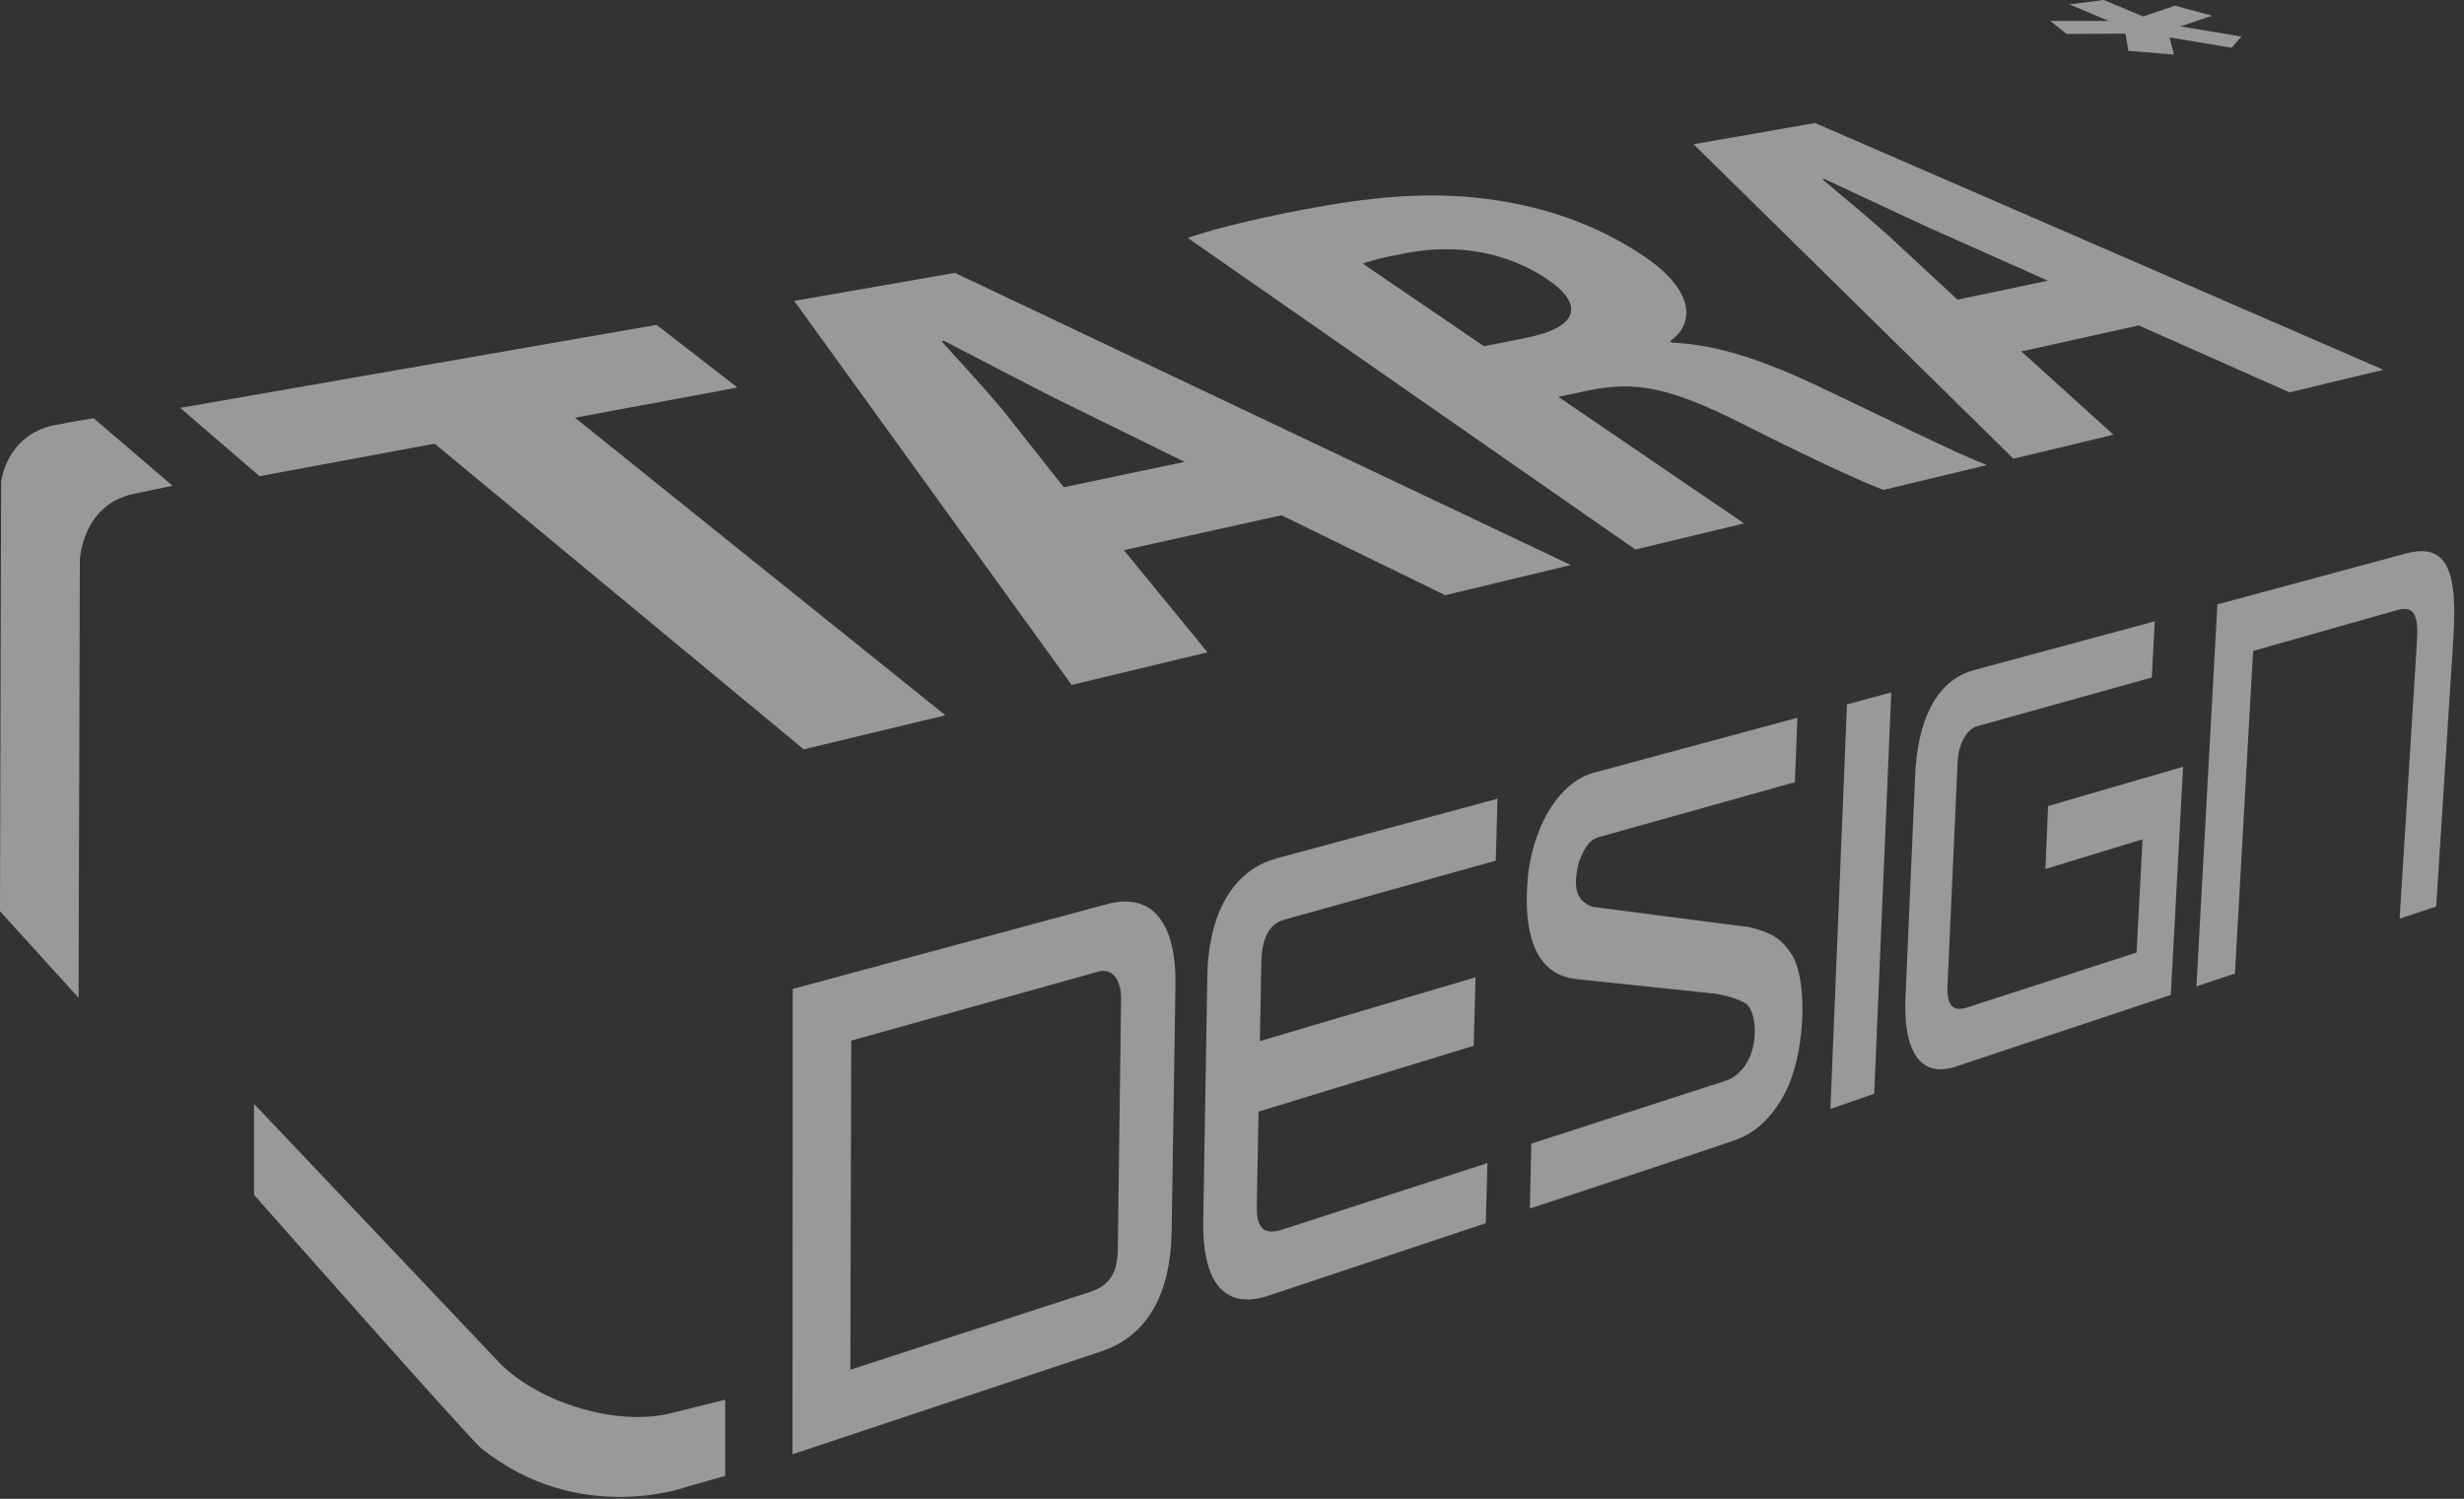
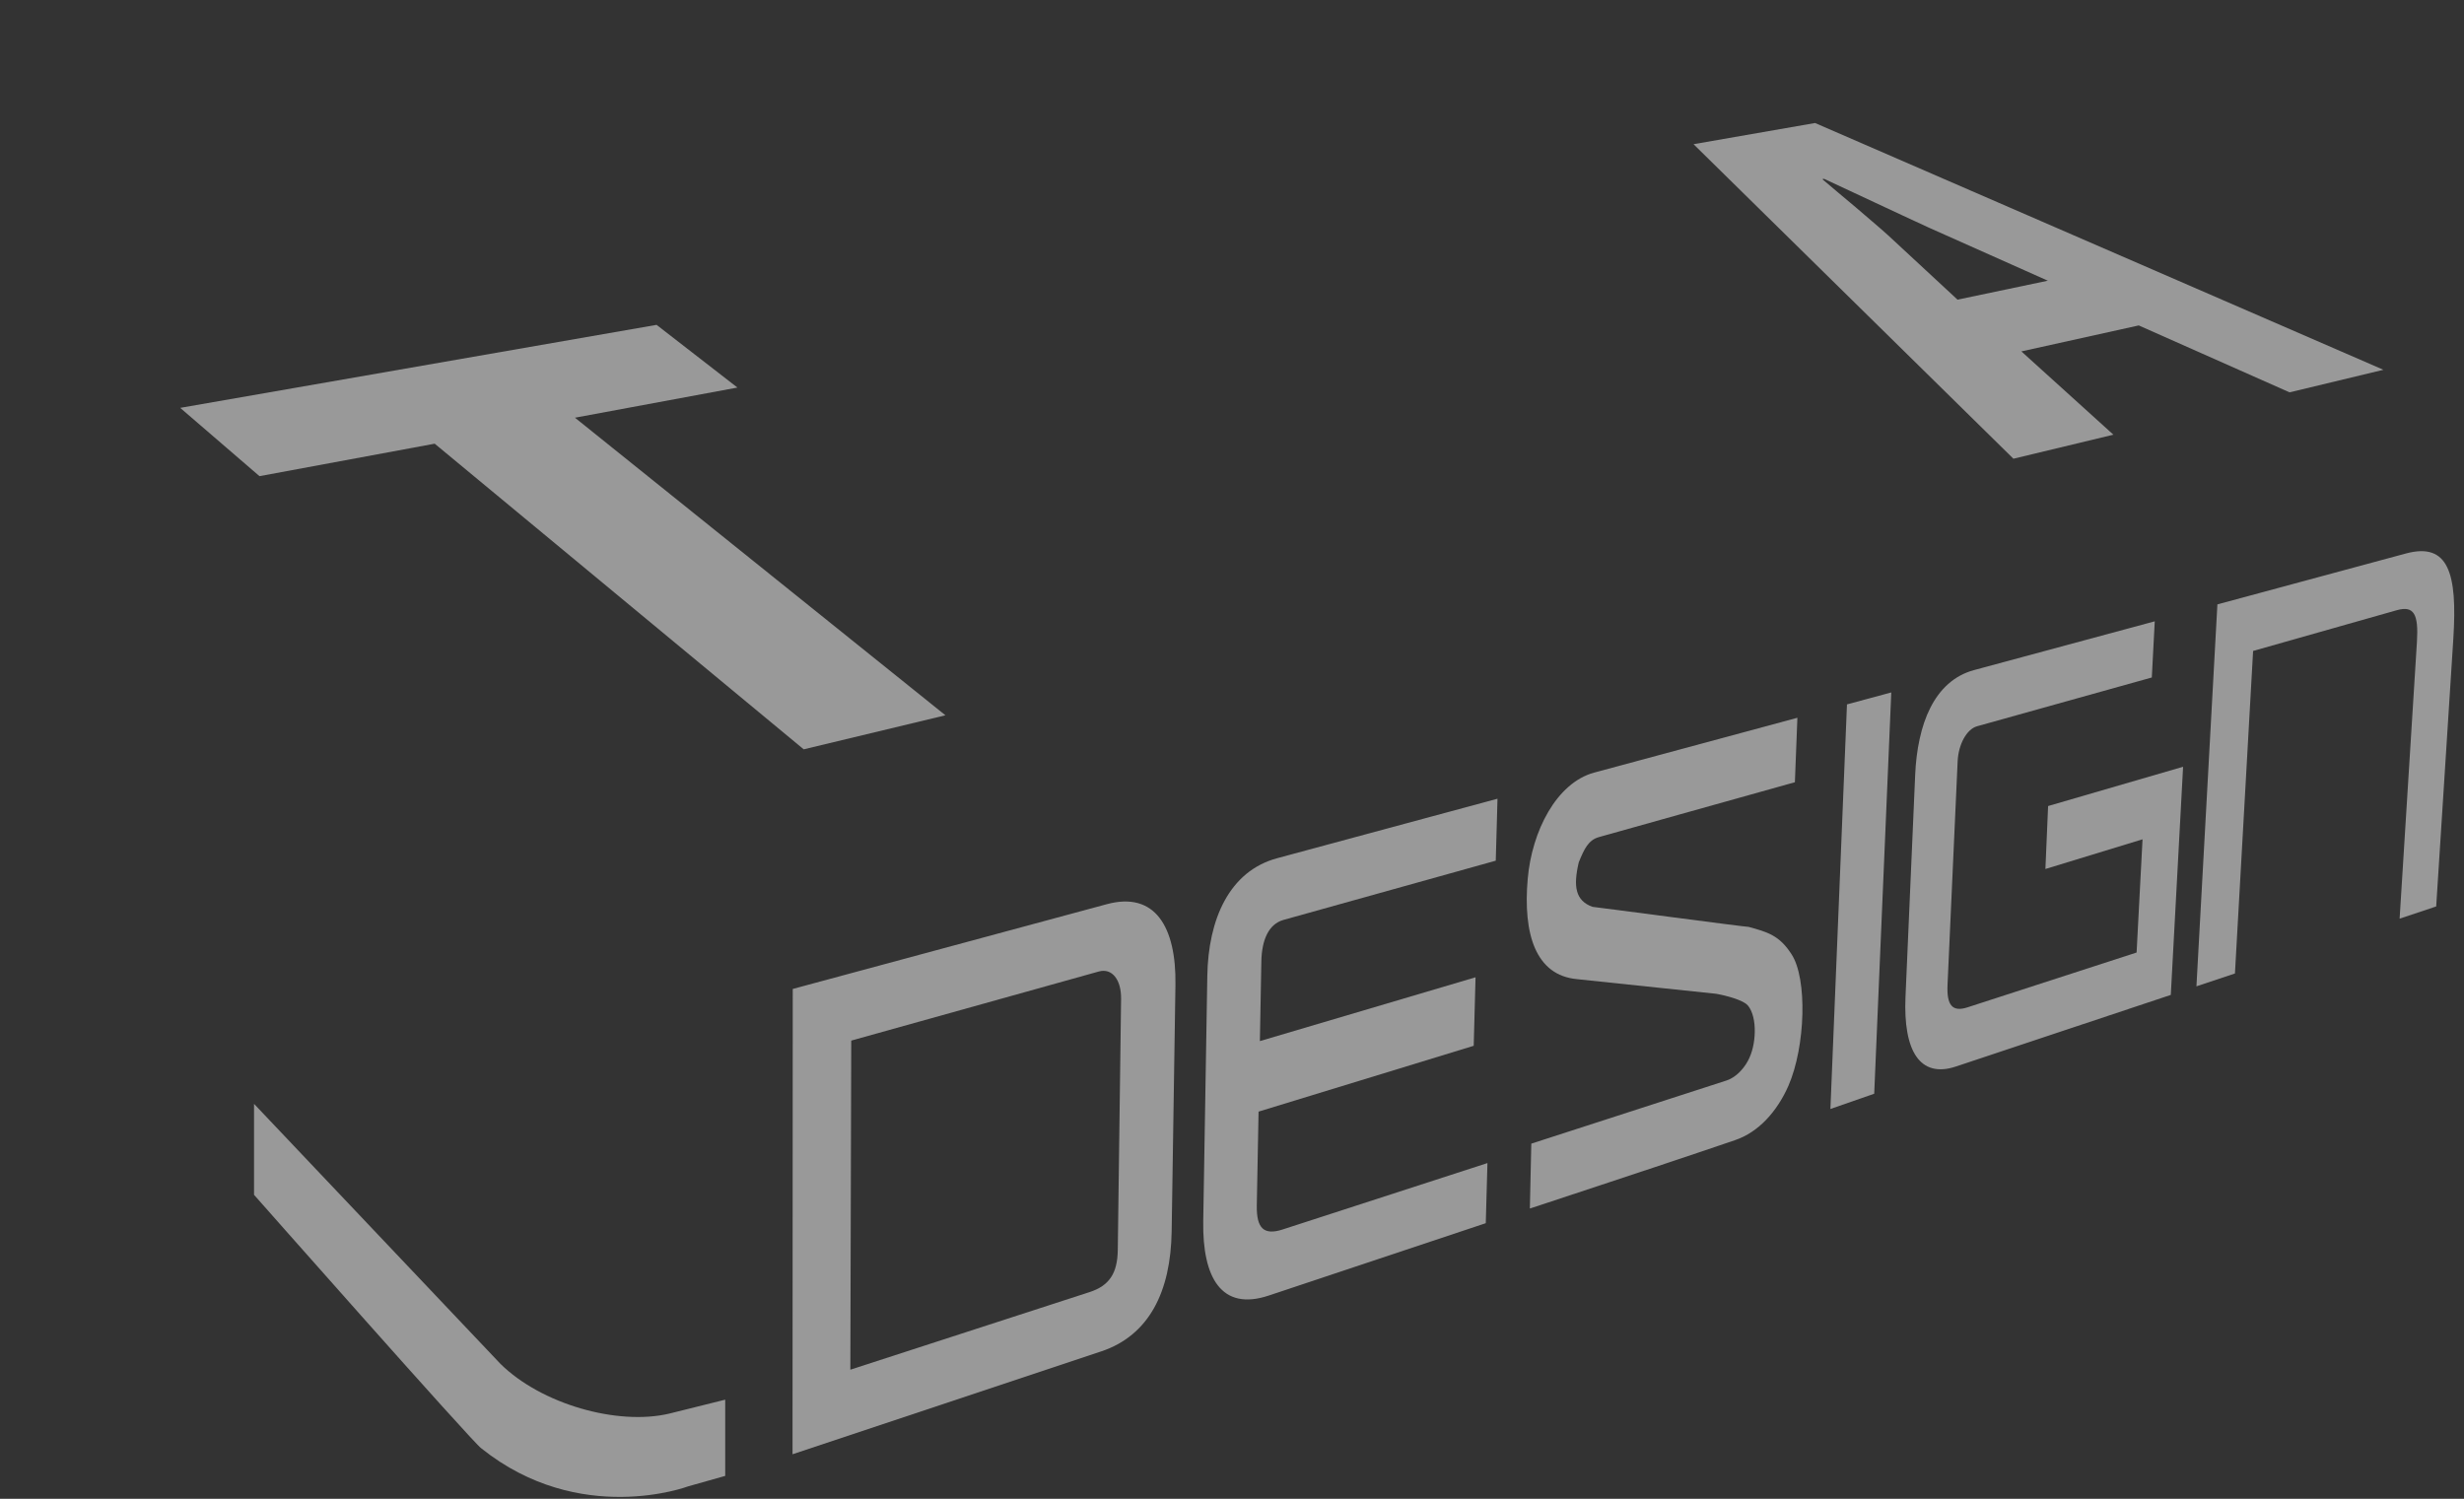
<svg xmlns="http://www.w3.org/2000/svg" width="100%" height="100%" viewBox="0 0 240 146" version="1.1" xml:space="preserve" style="fill-rule:evenodd;clip-rule:evenodd;stroke-linejoin:round;stroke-miterlimit:2;">
  <rect x="0" y="0" width="240" height="146" fill="#333333" stroke="none" />
  <g opacity="0.5">
    <path d="M46.884,141.084c9.597,7.675 20.143,3.7 20.143,3.7c0,0 2.794,-0.79 3.61,-1.018l-0,-7.425l-5.444,1.356c-5.05,1.197 -12.475,-0.928 -16.441,-4.838l-24.009,-25.334l0,8.859c0,0 21.378,24.213 22.141,24.7" style="fill:#fff;fill-rule:nonzero;" />
-     <path d="M7.778,54.567c0,-0 0.178,-5.419 5.303,-6.475c5.125,-1.053 3.719,-0.778 3.719,-0.778l-7.681,-6.578c-0,-0 -2.094,0.337 -3.788,0.675c-4.768,0.953 -5.222,5.543 -5.222,5.543l-0.109,41.807l7.653,8.431l0.125,-42.625Z" style="fill:#fff;fill-rule:nonzero;" />
    <path d="M63.952,31.644l-46.4,8.085l7.722,6.653l17.066,-3.163l35.943,29.772l13.804,-3.315l-36.085,-28.988l15.825,-2.937l-7.875,-6.107Z" style="fill:#fff;fill-rule:nonzero;" />
-     <path d="M103.613,47.459l-6.034,-7.631c-0.431,-0.506 -0.9,-1.047 -1.387,-1.61c-0.488,-0.553 -1.004,-1.125 -1.516,-1.7c-0.513,-0.565 -1.028,-1.14 -1.528,-1.69c-0.497,-0.547 -0.981,-1.081 -1.431,-1.581l0.237,-0.041c0.809,0.416 1.675,0.866 2.575,1.331c0.9,0.466 1.831,0.953 2.769,1.438c0.937,0.49 1.878,0.978 2.806,1.456c0.922,0.478 1.828,0.937 2.684,1.372l12.594,6.187l-11.769,2.469Zm-10.6,-20.878l-15.653,2.728l27.022,37.409l13.228,-3.178l-8.143,-9.95l15.346,-3.4l15.954,7.788l12.234,-2.938l-59.988,-28.459Z" style="fill:#fff;fill-rule:nonzero;" />
-     <path d="M144.554,33.731l-11.803,-8.043c0.15,-0.063 0.337,-0.135 0.587,-0.21c0.244,-0.075 0.544,-0.162 0.907,-0.253c0.356,-0.091 0.784,-0.187 1.272,-0.284c0.49,-0.103 1.043,-0.213 1.675,-0.332c1.19,-0.218 2.384,-0.331 3.562,-0.331c1.175,-0.009 2.334,0.091 3.469,0.3c1.131,0.206 2.244,0.525 3.306,0.947c1.066,0.422 2.094,0.956 3.066,1.597c0.937,0.625 1.609,1.234 2.006,1.806c0.4,0.575 0.531,1.125 0.384,1.625c-0.153,0.5 -0.578,0.96 -1.297,1.356c-0.715,0.394 -1.715,0.729 -3.009,0.994l-4.125,0.828Zm-15.587,-13.678c-1.404,0.244 -2.75,0.5 -4.025,0.756c-1.279,0.266 -2.488,0.529 -3.61,0.794c-1.131,0.269 -2.172,0.535 -3.115,0.794c-0.944,0.266 -1.794,0.525 -2.535,0.775l43.61,30.356l10.584,-2.544l-18.091,-12.328l3.094,-0.659c1.094,-0.209 2.125,-0.344 3.163,-0.356c1.034,-0.013 2.087,0.087 3.218,0.322c1.128,0.24 2.344,0.612 3.71,1.15c1.368,0.54 2.893,1.237 4.65,2.125c1.725,0.868 3.322,1.665 4.787,2.375c1.469,0.715 2.8,1.35 3.975,1.9c1.178,0.543 2.206,1.006 3.053,1.378c0.853,0.368 1.535,0.647 2.025,0.828l10.066,-2.416c-0.656,-0.247 -1.613,-0.662 -2.784,-1.19c-1.16,-0.532 -2.535,-1.179 -4.032,-1.888c-1.487,-0.716 -3.1,-1.491 -4.747,-2.281c-1.64,-0.791 -3.325,-1.597 -4.956,-2.372c-1.309,-0.616 -2.581,-1.178 -3.812,-1.672c-1.235,-0.497 -2.435,-0.928 -3.603,-1.287c-1.172,-0.363 -2.31,-0.65 -3.432,-0.857c-1.118,-0.203 -2.222,-0.34 -3.306,-0.384l-0.194,-0.131c0.61,-0.422 1.075,-0.95 1.341,-1.56c0.269,-0.603 0.331,-1.287 0.156,-2.031c-0.178,-0.734 -0.6,-1.531 -1.315,-2.362c-0.716,-0.829 -1.722,-1.691 -3.072,-2.569c-0.982,-0.638 -1.985,-1.222 -3.019,-1.747c-1.028,-0.531 -2.084,-0.997 -3.159,-1.416c-1.079,-0.415 -2.175,-0.775 -3.294,-1.084c-1.122,-0.309 -2.263,-0.569 -3.425,-0.769c-1.381,-0.256 -2.769,-0.437 -4.172,-0.544c-1.4,-0.106 -2.828,-0.14 -4.288,-0.109c-1.468,0.031 -2.968,0.138 -4.537,0.303c-1.566,0.169 -3.197,0.406 -4.909,0.7" style="fill:#fff;fill-rule:nonzero;" />
    <path d="M190.668,29.189l-6.775,-6.281c-0.471,-0.425 -0.987,-0.872 -1.525,-1.331c-0.537,-0.459 -1.09,-0.934 -1.65,-1.413c-0.559,-0.468 -1.125,-0.94 -1.665,-1.396c-0.541,-0.457 -1.066,-0.904 -1.556,-1.316l0.178,-0.031c0.756,0.35 1.568,0.728 2.406,1.122c0.844,0.393 1.716,0.803 2.594,1.212c0.878,0.413 1.762,0.825 2.625,1.225c0.865,0.406 1.712,0.794 2.509,1.163l11.656,5.2l-8.797,1.846Zm-13.875,-17.206l-11.837,2.063l31.156,30.637l9.738,-2.34l-8.963,-8.113l11.431,-2.531l14.691,6.519l9.141,-2.197l-55.357,-24.038Z" style="fill:#fff;fill-rule:nonzero;" />
-     <path d="M204.913,0l-3.354,0.425l3.841,1.616l-5.687,-0l1.578,1.268l5.74,-0.031l0.275,1.669l4.447,0.375l-0.44,-1.678l6.053,1.006l0.965,-1.091l-5.956,-0.984l3.091,-1.047l-3.629,-0.975l-3.081,1.05l-3.844,-1.603Z" style="fill:#fff;fill-rule:nonzero;" />
    <path d="M82.825,133.42l0.088,-32.057l24.103,-6.728c0.331,-0.093 0.631,-0.087 0.903,0c0.266,0.091 0.5,0.263 0.691,0.503c0.193,0.241 0.343,0.554 0.443,0.919c0.1,0.366 0.15,0.788 0.144,1.253l-0.322,24.447c-0.009,0.572 -0.062,1.075 -0.175,1.519c-0.106,0.444 -0.272,0.828 -0.493,1.156c-0.222,0.331 -0.504,0.613 -0.847,0.847c-0.344,0.234 -0.75,0.425 -1.228,0.581l-23.307,7.56Zm24.982,-45.344l-30.591,8.256l-0.022,45.325l30.063,-10.019c1.171,-0.39 2.181,-0.95 3.034,-1.662c0.856,-0.713 1.559,-1.575 2.119,-2.569c0.559,-0.997 0.975,-2.128 1.259,-3.375c0.281,-1.25 0.431,-2.615 0.453,-4.084l0.369,-24.01c0.022,-1.412 -0.091,-2.687 -0.347,-3.787c-0.256,-1.1 -0.65,-2.025 -1.197,-2.734c-0.547,-0.71 -1.244,-1.204 -2.094,-1.441c-0.856,-0.238 -1.868,-0.219 -3.046,0.1" style="fill:#fff;fill-rule:nonzero;" />
    <path d="M145.859,77.803l-21.469,5.797c-1.159,0.313 -2.159,0.841 -3.009,1.541c-0.85,0.706 -1.544,1.581 -2.1,2.594c-0.553,1.009 -0.963,2.153 -1.241,3.39c-0.278,1.232 -0.422,2.56 -0.444,3.932l-0.397,23.909c-0.021,1.362 0.075,2.594 0.31,3.65c0.231,1.056 0.597,1.934 1.112,2.594c0.513,0.659 1.175,1.1 1.997,1.278c0.822,0.178 1.803,0.097 2.956,-0.288l21.144,-7.05l0.163,-5.856l-19.95,6.469c-0.453,0.147 -0.838,0.215 -1.163,0.197c-0.322,-0.016 -0.584,-0.113 -0.787,-0.3c-0.207,-0.191 -0.35,-0.466 -0.444,-0.835c-0.091,-0.372 -0.131,-0.834 -0.122,-1.397l0.172,-9.146l20.956,-6.413l0.178,-6.672l-21.006,6.216l0.144,-7.785c0.009,-0.503 0.059,-0.984 0.147,-1.421c0.087,-0.441 0.218,-0.841 0.393,-1.191c0.175,-0.353 0.394,-0.653 0.66,-0.888c0.265,-0.237 0.575,-0.412 0.937,-0.515l20.694,-5.775c0,-0 0.009,-0.263 0.019,-0.685c0.012,-0.421 0.028,-1.003 0.047,-1.64c0.018,-0.641 0.037,-1.338 0.056,-1.988c0.019,-0.653 0.034,-1.262 0.047,-1.722" style="fill:#fff;fill-rule:nonzero;" />
    <path d="M175.07,69.918l-19.803,5.343c-0.913,0.25 -1.75,0.728 -2.494,1.382c-0.747,0.653 -1.406,1.481 -1.96,2.425c-0.556,0.943 -1.009,2 -1.346,3.112c-0.341,1.109 -0.563,2.275 -0.663,3.431c-0.119,1.335 -0.128,2.594 -0.016,3.732c0.113,1.137 0.347,2.156 0.725,3.021c0.379,0.863 0.897,1.569 1.572,2.085c0.672,0.512 1.507,0.834 2.516,0.928l13.55,1.425c-0,-0 0.159,0.025 0.406,0.078c0.25,0.053 0.585,0.131 0.941,0.234c0.353,0.1 0.725,0.225 1.044,0.369c0.321,0.144 0.587,0.31 0.734,0.494c0.225,0.281 0.391,0.659 0.497,1.097c0.106,0.437 0.156,0.928 0.147,1.434c-0.007,0.506 -0.066,1.025 -0.182,1.516c-0.115,0.487 -0.281,0.947 -0.5,1.337c-0.109,0.203 -0.24,0.407 -0.387,0.597c-0.147,0.194 -0.309,0.378 -0.488,0.547c-0.178,0.169 -0.368,0.319 -0.568,0.444c-0.203,0.128 -0.413,0.231 -0.632,0.303c-1.509,0.487 -3.431,1.109 -5.471,1.769c-2.054,0.665 -4.232,1.372 -6.225,2.015c-2.01,0.653 -3.835,1.241 -5.16,1.669c-1.328,0.431 -2.153,0.697 -2.153,0.697l-0.141,6.316c0,-0 0.394,-0.129 1.072,-0.35c0.678,-0.225 1.647,-0.544 2.797,-0.925c1.147,-0.375 2.478,-0.816 3.891,-1.288c1.409,-0.466 2.897,-0.959 4.369,-1.45c0.734,-0.244 1.462,-0.487 2.175,-0.728c0.715,-0.238 1.409,-0.472 2.078,-0.697c0.665,-0.225 1.306,-0.441 1.906,-0.644c0.6,-0.203 1.159,-0.393 1.672,-0.568c0.587,-0.197 1.14,-0.472 1.653,-0.813c0.512,-0.341 0.991,-0.744 1.425,-1.203c0.437,-0.456 0.834,-0.966 1.194,-1.519c0.356,-0.547 0.675,-1.137 0.947,-1.756c0.421,-0.966 0.746,-2.103 0.975,-3.3c0.228,-1.197 0.359,-2.456 0.39,-3.669c0.031,-1.212 -0.04,-2.381 -0.215,-3.394c-0.175,-1.015 -0.457,-1.875 -0.847,-2.468c-0.297,-0.463 -0.591,-0.825 -0.894,-1.122c-0.303,-0.297 -0.619,-0.525 -0.953,-0.71c-0.335,-0.187 -0.688,-0.331 -1.072,-0.459c-0.384,-0.131 -0.8,-0.244 -1.259,-0.369c-0.025,0.01 -0.963,-0.106 -2.36,-0.284c-1.403,-0.181 -3.278,-0.425 -5.159,-0.669c-1.9,-0.25 -3.806,-0.5 -5.247,-0.687c-1.447,-0.188 -2.422,-0.313 -2.431,-0.31c-0.419,-0.147 -0.747,-0.347 -0.994,-0.6c-0.247,-0.25 -0.416,-0.553 -0.513,-0.912c-0.1,-0.36 -0.128,-0.772 -0.096,-1.241c0.031,-0.469 0.118,-0.994 0.256,-1.578c0.131,-0.325 0.256,-0.622 0.384,-0.891c0.128,-0.268 0.26,-0.509 0.406,-0.718c0.15,-0.21 0.313,-0.385 0.504,-0.528c0.187,-0.144 0.403,-0.25 0.656,-0.322c0.084,-0.025 0.044,-0.013 0.262,-0.075c0.219,-0.06 0.694,-0.194 1.813,-0.507c1.115,-0.312 2.865,-0.803 5.615,-1.575c2.729,-0.762 6.419,-1.796 11.413,-3.193l0.244,-6.278Z" style="fill:#fff;fill-rule:nonzero;" />
    <path d="M184.215,67.449l-4.315,1.165l-1.613,39.41l4.266,-1.485l1.662,-39.09Z" style="fill:#fff;fill-rule:nonzero;" />
    <path d="M209.878,60.522l-17.6,4.75c-0.978,0.265 -1.812,0.728 -2.515,1.353c-0.706,0.625 -1.281,1.409 -1.741,2.315c-0.459,0.903 -0.8,1.928 -1.04,3.028c-0.244,1.1 -0.385,2.279 -0.438,3.491l-0.944,21.653c-0.056,1.31 0,2.466 0.178,3.438c0.175,0.975 0.466,1.768 0.875,2.359c0.41,0.594 0.935,0.981 1.582,1.153c0.64,0.169 1.4,0.119 2.278,-0.175l20.928,-6.975l1.197,-22.222l-13.147,3.825l-0.263,6.132l9.46,-2.891l-0.578,11.028l-16.463,5.338c-0.365,0.118 -0.675,0.168 -0.934,0.143c-0.26,-0.025 -0.466,-0.122 -0.625,-0.3c-0.16,-0.175 -0.269,-0.434 -0.335,-0.772c-0.065,-0.34 -0.081,-0.762 -0.059,-1.271l0.984,-21.757c0.019,-0.412 0.082,-0.815 0.182,-1.187c0.103,-0.378 0.24,-0.725 0.409,-1.035c0.169,-0.306 0.366,-0.571 0.584,-0.775c0.219,-0.203 0.457,-0.35 0.71,-0.421l17.028,-4.754l0.287,-5.471Z" style="fill:#fff;fill-rule:nonzero;" />
    <path d="M234.336,53.917l-18.356,4.956l-2.041,37.203l3.75,-1.25l1.769,-31.418l14.006,-3.972c0.413,-0.116 0.753,-0.147 1.025,-0.094c0.275,0.056 0.482,0.2 0.635,0.444c0.15,0.243 0.243,0.587 0.29,1.037c0.047,0.453 0.044,1.013 0.003,1.694l-1.687,26.966l3.562,-1.188l1.672,-26.128c0.097,-1.578 0.119,-2.95 0.032,-4.106c-0.091,-1.157 -0.291,-2.097 -0.635,-2.803c-0.34,-0.707 -0.825,-1.182 -1.484,-1.41c-0.66,-0.231 -1.497,-0.212 -2.541,0.069" style="fill:#fff;fill-rule:nonzero;" />
  </g>
</svg>